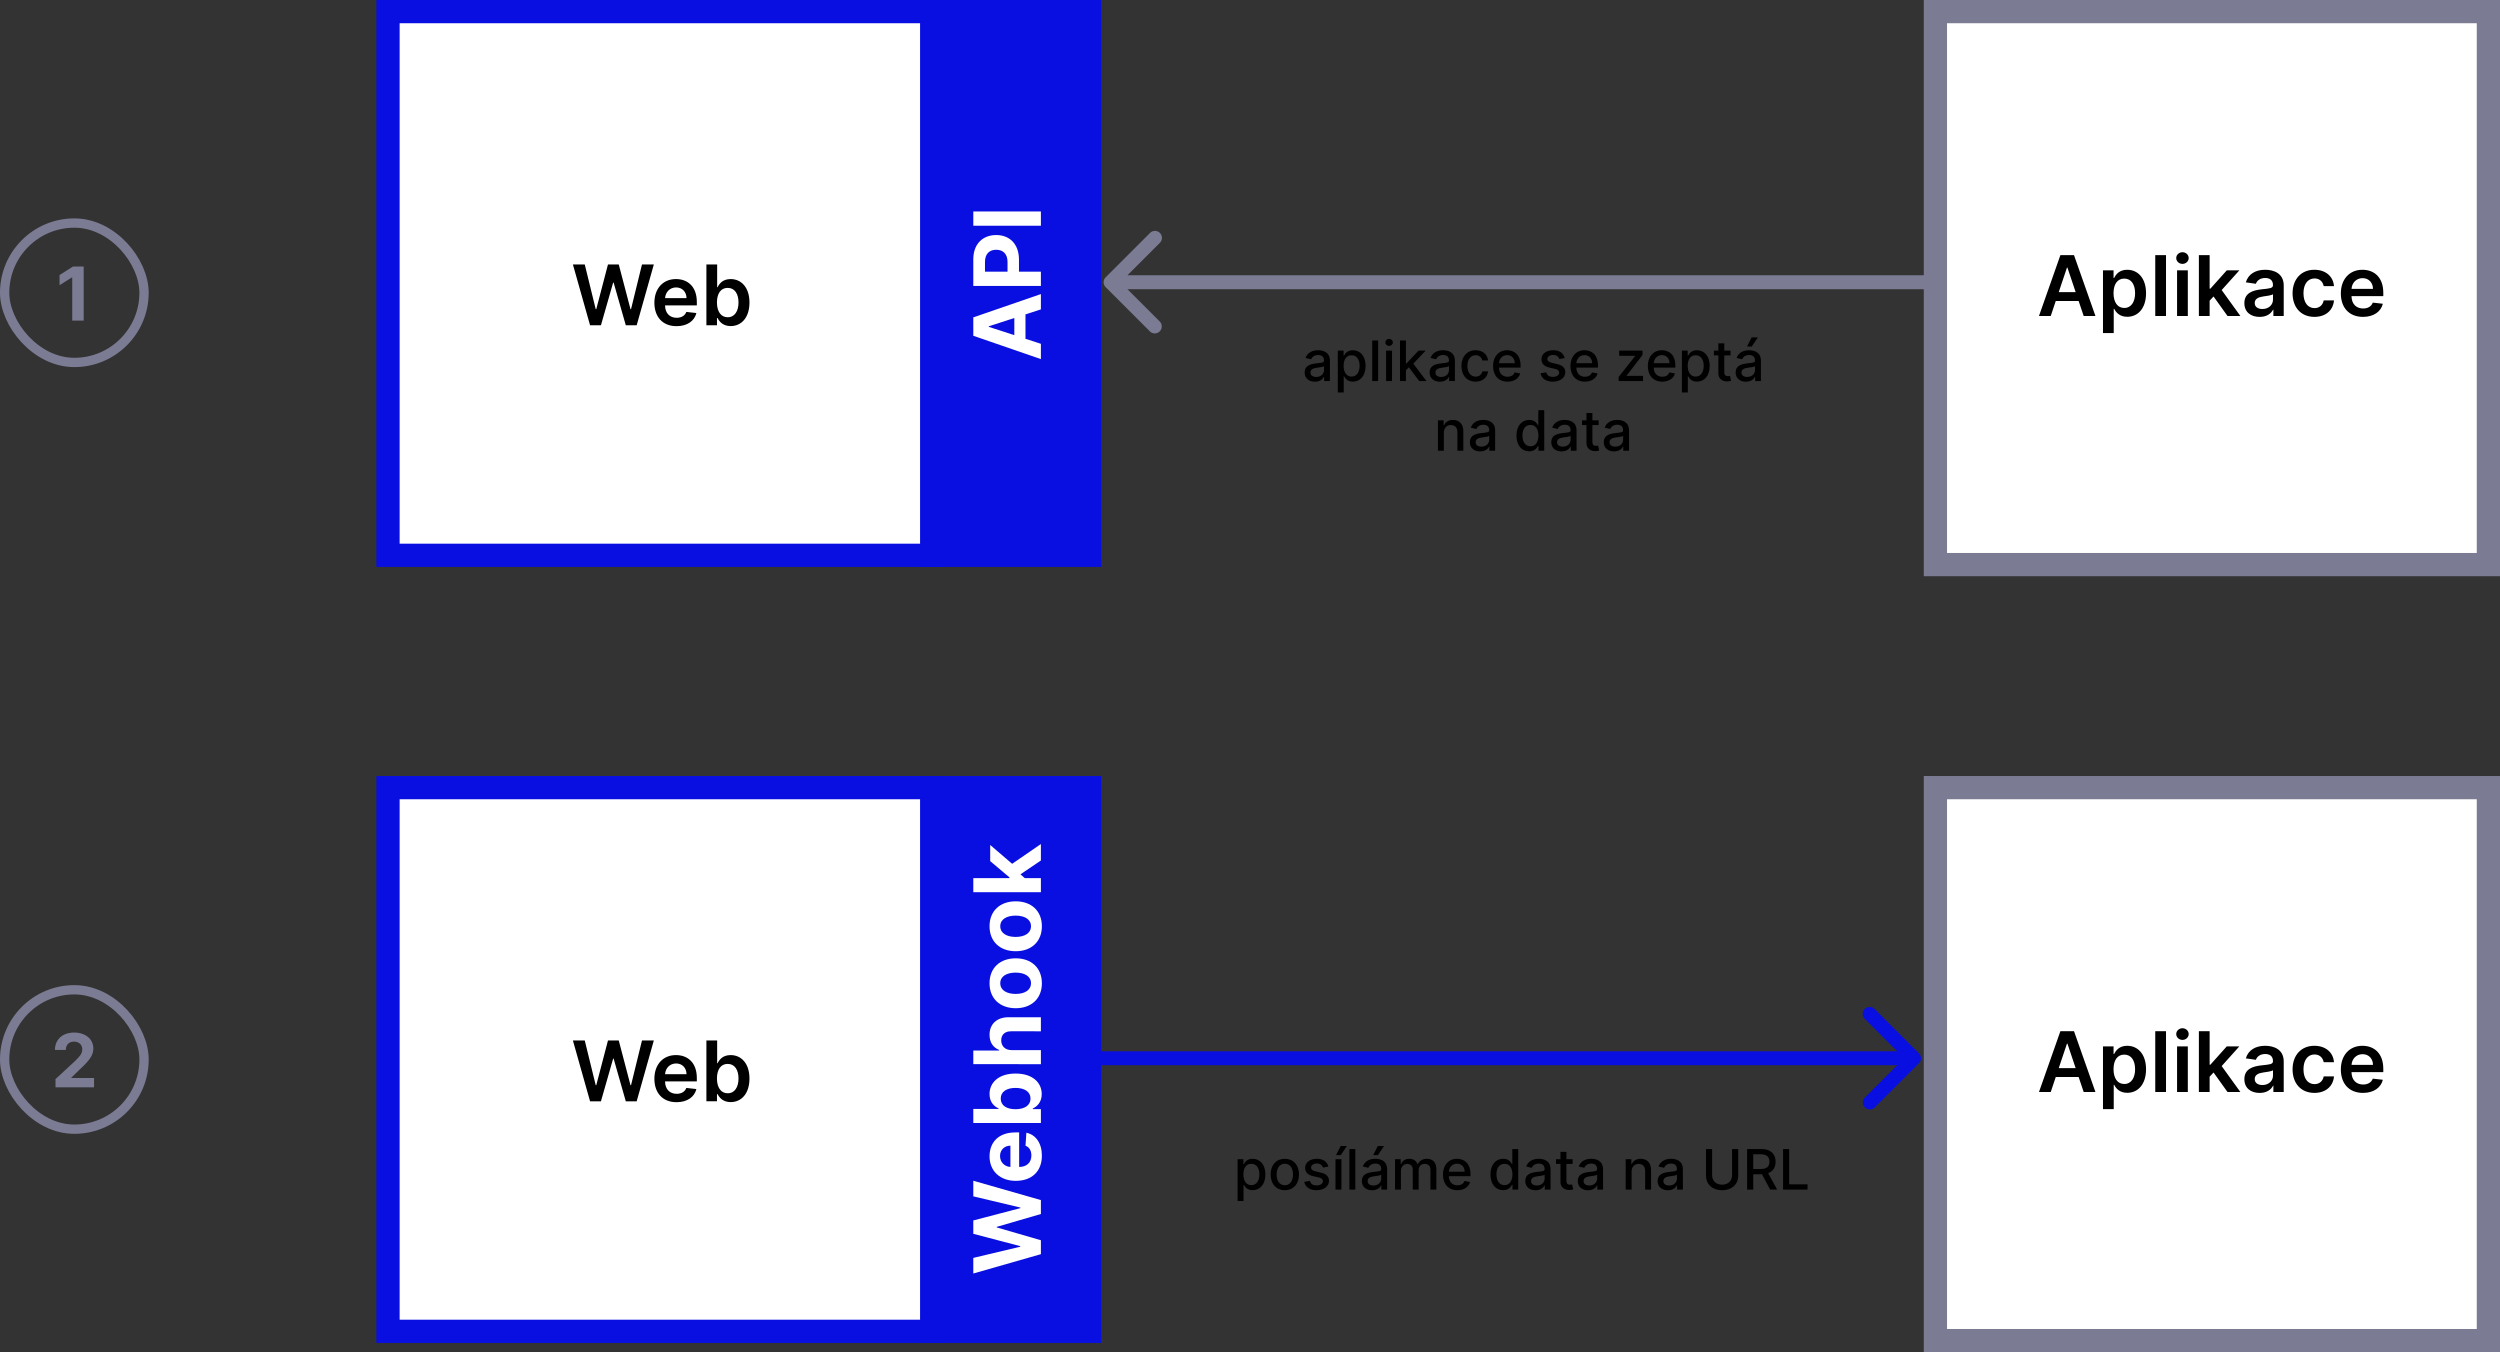
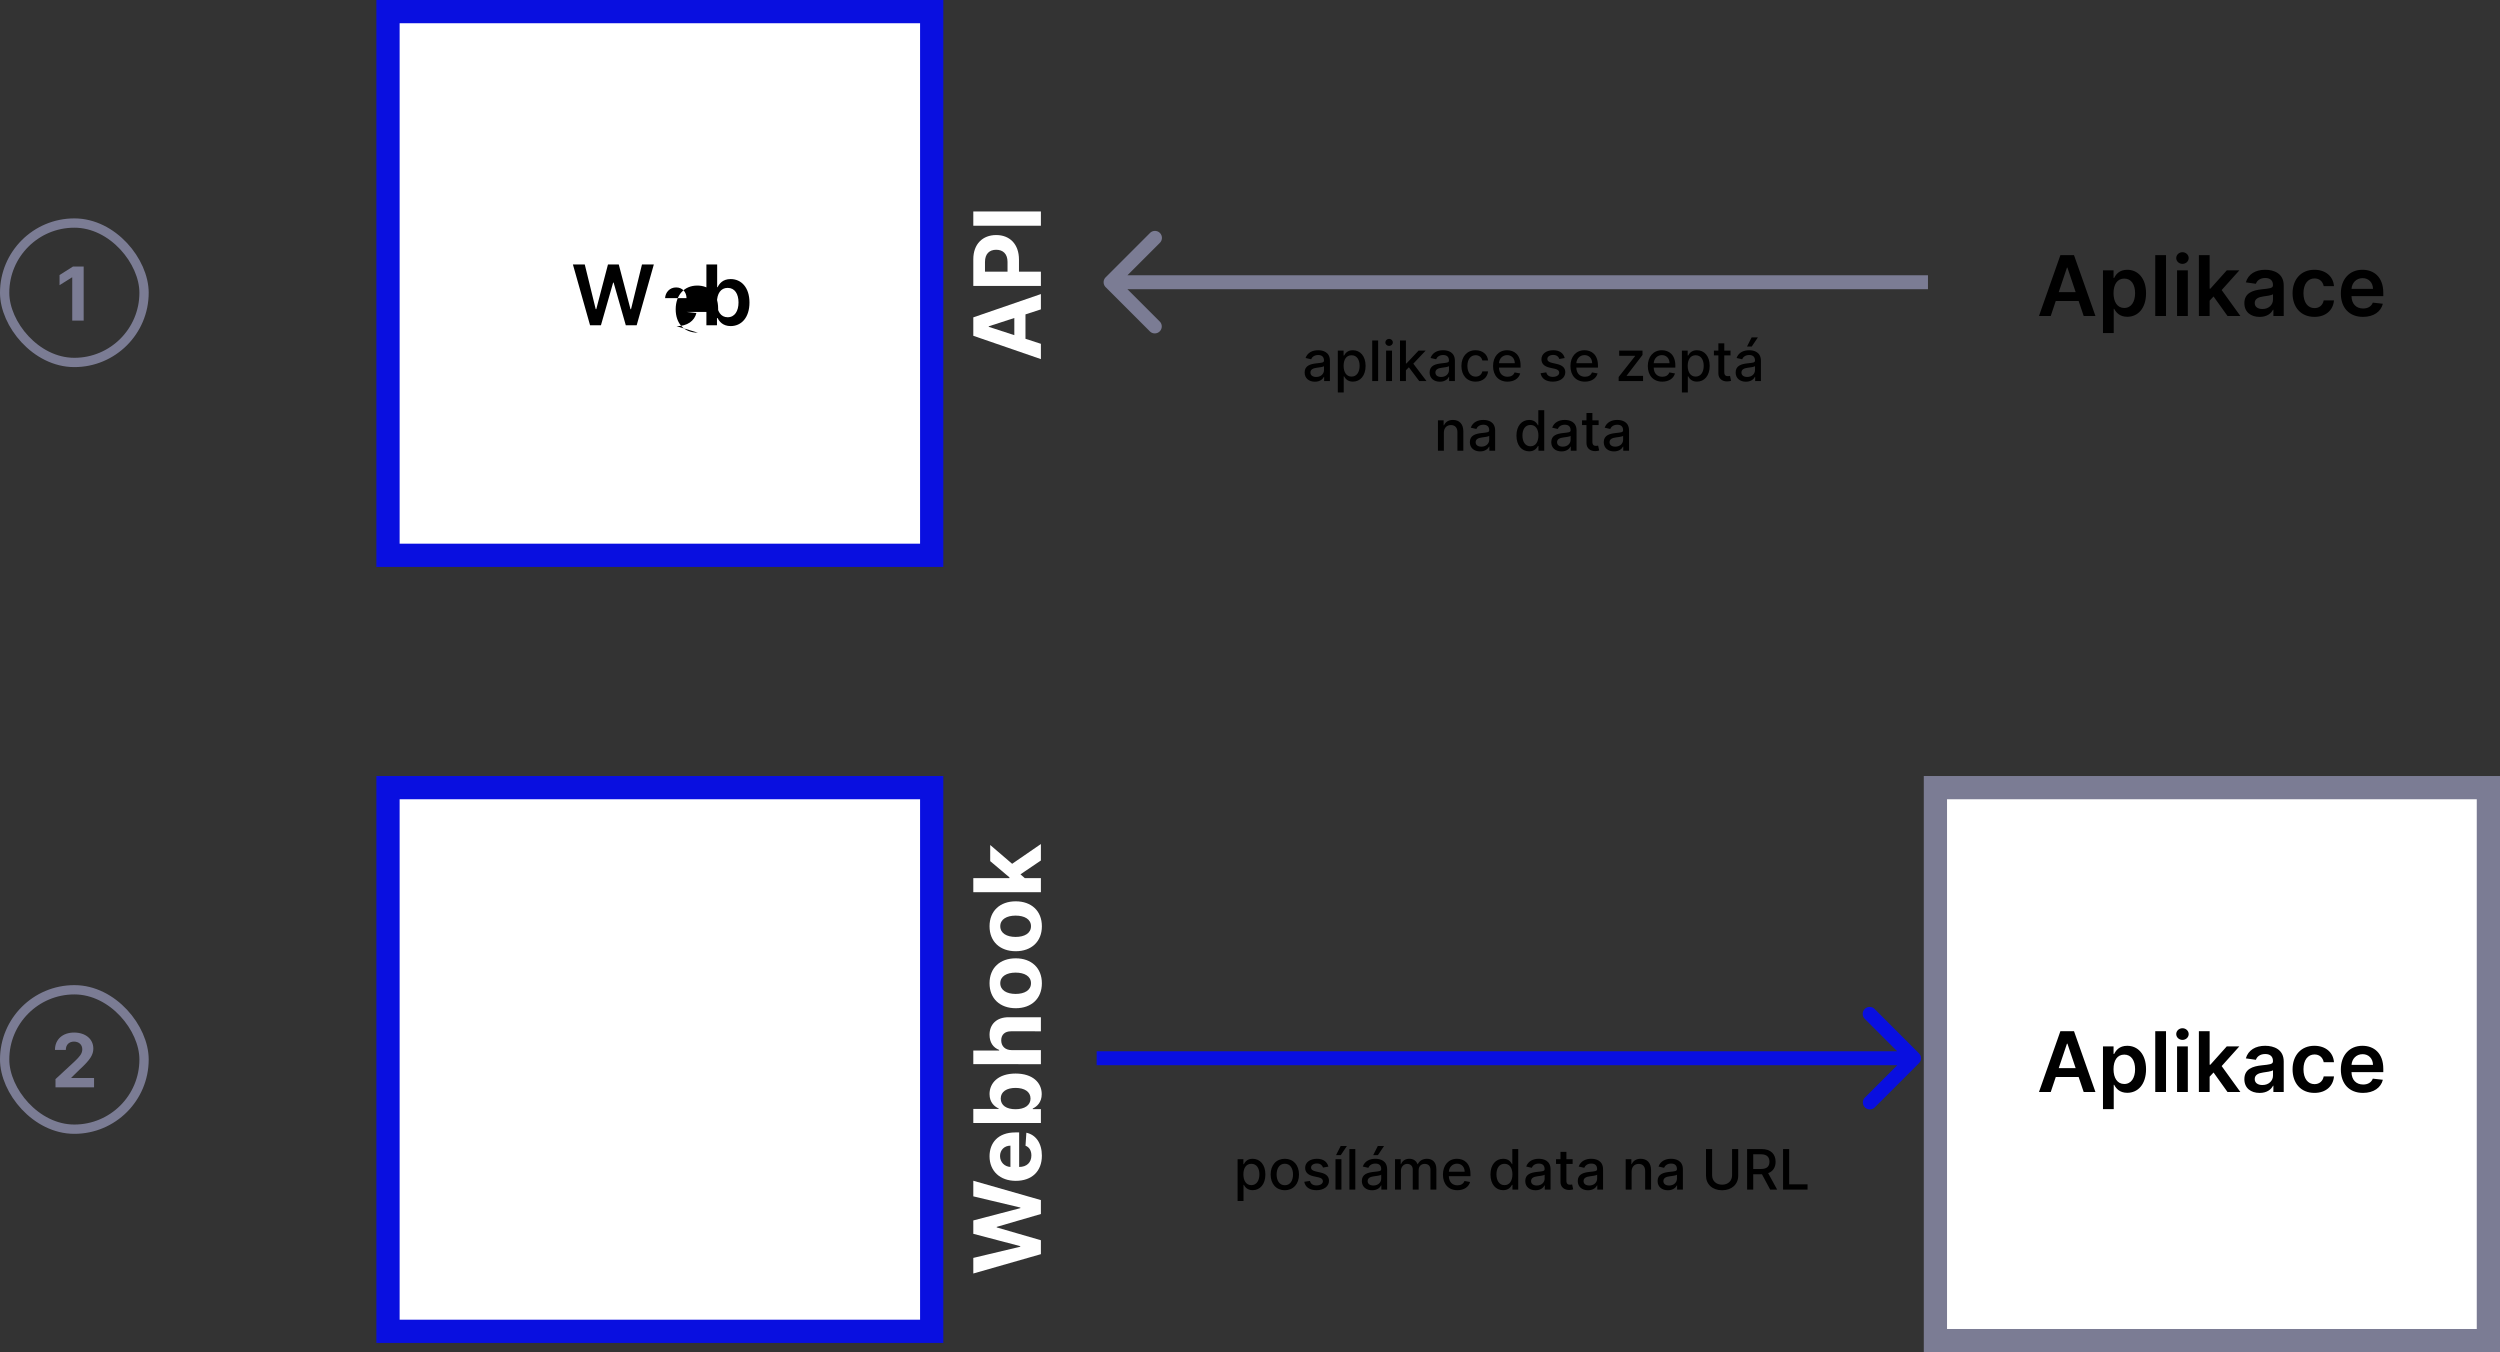
<svg xmlns="http://www.w3.org/2000/svg" width="538" height="291" fill="none">
  <rect width="100%" height="100%" fill="#333333" stroke="none" />
-   <path fill="#090FE0" d="M198 0h39v122h-39z" />
-   <path fill="#fff" stroke="#7B7C94" stroke-width="5" d="M416.5 2.5h119v119h-119z" />
  <path d="M441.32 68l1.08-3.228h4.922L448.409 68h2.531l-4.615-13.09h-2.928L438.789 68h2.531zm1.719-5.133l1.771-5.273h.102l1.771 5.273h-3.644zm9.523 8.815h2.314v-5.229h.096c.364.716 1.125 1.72 2.812 1.72 2.314 0 4.046-1.835 4.046-5.07 0-3.272-1.783-5.049-4.052-5.049-1.732 0-2.455 1.042-2.806 1.751h-.134v-1.623h-2.276v13.5zm2.269-8.591c0-1.905.818-3.139 2.308-3.139 1.54 0 2.333 1.31 2.333 3.139 0 1.84-.806 3.183-2.333 3.183-1.477 0-2.308-1.278-2.308-3.183zm11.295-8.182h-2.314V68h2.314V54.91zM468.505 68h2.314v-9.818h-2.314V68zm1.164-11.212c.735 0 1.336-.562 1.336-1.252 0-.697-.601-1.26-1.336-1.26-.742 0-1.343.563-1.343 1.26 0 .69.601 1.252 1.343 1.252zM473.199 68h2.314v-3.298l.843-.902 3.005 4.2h2.767l-4.027-5.58 3.804-4.238h-2.704l-3.529 3.944h-.159v-7.217h-2.314V68zm13.073.198c1.54 0 2.461-.722 2.883-1.547h.077V68h2.224v-6.571c0-2.595-2.116-3.375-3.989-3.375-2.064 0-3.65.92-4.161 2.71l2.161.307c.23-.671.882-1.246 2.013-1.246 1.074 0 1.662.55 1.662 1.514v.039c0 .665-.697.697-2.429.882-1.905.205-3.726.773-3.726 2.985 0 1.93 1.412 2.953 3.285 2.953zm.601-1.7c-.965 0-1.656-.441-1.656-1.291 0-.889.774-1.26 1.809-1.407.608-.083 1.822-.236 2.122-.479v1.157c0 1.093-.882 2.02-2.275 2.02zm11.192 1.694c2.468 0 4.04-1.464 4.206-3.548h-2.211c-.198 1.055-.959 1.662-1.975 1.662-1.445 0-2.378-1.208-2.378-3.215 0-1.982.952-3.17 2.378-3.17 1.112 0 1.796.715 1.975 1.661h2.211c-.159-2.128-1.821-3.528-4.218-3.528-2.877 0-4.692 2.077-4.692 5.075 0 2.973 1.77 5.063 4.704 5.063zm10.453 0c2.288 0 3.861-1.119 4.27-2.825l-2.161-.243c-.313.83-1.08 1.265-2.077 1.265-1.496 0-2.487-.984-2.506-2.665h6.84v-.71c0-3.445-2.071-4.96-4.488-4.96-2.812 0-4.647 2.065-4.647 5.094 0 3.081 1.809 5.044 4.769 5.044zm-2.467-6.028c.07-1.253.997-2.308 2.377-2.308 1.33 0 2.225.972 2.238 2.308h-4.615z" fill="#000" />
  <path d="M224 73.987l-3.317-1.08v-5.249l3.317-1.08v-3.295l-14.545 5.015v3.963L224 77.282v-3.295zm-5.717-1.861l-5.505-1.79v-.114l5.505-1.79v3.694zM224 61.533v-3.076h-4.716v-2.585c0-3.345-1.996-5.291-4.9-5.291-2.891 0-4.929 1.91-4.929 5.213v5.739H224zm-7.18-3.076h-4.851v-2.074c0-1.775.966-2.634 2.415-2.634 1.441 0 2.436.859 2.436 2.62v2.088zm-7.365-12.949v3.075H224v-3.075h-14.545z" fill="#fff" />
  <path fill="#fff" stroke="#090FE0" stroke-width="5" d="M83.5 2.5h117v117h-117z" />
-   <path d="M126.982 70h2.339l2.627-9.185h.103l2.62 9.185h2.34l3.694-13.09h-2.55l-2.359 9.626h-.115l-2.525-9.627h-2.32l-2.518 9.62h-.122l-2.358-9.62h-2.551L126.982 70zm18.61.192c2.289 0 3.861-1.119 4.27-2.825l-2.16-.243c-.314.83-1.081 1.265-2.078 1.265-1.496 0-2.486-.984-2.506-2.665h6.84v-.71c0-3.445-2.071-4.96-4.487-4.96-2.813 0-4.647 2.065-4.647 5.094 0 3.081 1.809 5.044 4.768 5.044zm-2.467-6.028c.07-1.253.997-2.308 2.378-2.308 1.329 0 2.224.972 2.237 2.308h-4.615zM152.018 70h2.275v-1.547h.135c.364.716 1.125 1.72 2.812 1.72 2.314 0 4.046-1.835 4.046-5.07 0-3.272-1.783-5.049-4.052-5.049-1.733 0-2.455 1.042-2.806 1.751h-.096V56.91h-2.314V70zm2.269-4.91c0-1.904.818-3.138 2.307-3.138 1.541 0 2.334 1.31 2.334 3.139 0 1.84-.806 3.183-2.334 3.183-1.476 0-2.307-1.278-2.307-3.183z" fill="#000" />
+   <path d="M126.982 70h2.339l2.627-9.185h.103l2.62 9.185h2.34l3.694-13.09h-2.55l-2.359 9.626h-.115l-2.525-9.627h-2.32l-2.518 9.62h-.122l-2.358-9.62h-2.551L126.982 70zm18.61.192c2.289 0 3.861-1.119 4.27-2.825l-2.16-.243h6.84v-.71c0-3.445-2.071-4.96-4.487-4.96-2.813 0-4.647 2.065-4.647 5.094 0 3.081 1.809 5.044 4.768 5.044zm-2.467-6.028c.07-1.253.997-2.308 2.378-2.308 1.329 0 2.224.972 2.237 2.308h-4.615zM152.018 70h2.275v-1.547h.135c.364.716 1.125 1.72 2.812 1.72 2.314 0 4.046-1.835 4.046-5.07 0-3.272-1.783-5.049-4.052-5.049-1.733 0-2.455 1.042-2.806 1.751h-.096V56.91h-2.314V70zm2.269-4.91c0-1.904.818-3.138 2.307-3.138 1.541 0 2.334 1.31 2.334 3.139 0 1.84-.806 3.183-2.334 3.183-1.476 0-2.307-1.278-2.307-3.183z" fill="#000" />
  <path d="M237.939 61.798a1.501 1.501 0 010-2.12l9.546-9.547a1.5 1.5 0 012.122 2.121l-8.486 8.486 8.486 8.485a1.501 1.501 0 01-2.122 2.121l-9.546-9.546zm176.961.44H239v-3h175.9v3z" fill="#7B7C94" />
  <path d="M282.968 82.145c1.083 0 1.692-.55 1.935-1.04h.051V82h1.245v-4.347c0-1.904-1.5-2.284-2.54-2.284-1.185 0-2.276.478-2.702 1.67l1.197.273c.188-.464.665-.911 1.522-.911.822 0 1.244.43 1.244 1.171v.03c0 .465-.477.456-1.653.593-1.24.145-2.51.468-2.51 1.956 0 1.287.967 1.994 2.211 1.994zm.277-1.023c-.72 0-1.24-.324-1.24-.954 0-.682.605-.925 1.343-1.023.413-.055 1.393-.166 1.576-.35v.844c0 .776-.618 1.483-1.679 1.483zm4.651 3.332h1.274v-3.472h.076c.231.417.699 1.146 1.892 1.146 1.586 0 2.736-1.27 2.736-3.388 0-2.122-1.167-3.37-2.748-3.37-1.215 0-1.654.74-1.88 1.146h-.106v-1.062h-1.244v9zm1.248-5.727c0-1.368.597-2.275 1.709-2.275 1.155 0 1.734.976 1.734 2.275 0 1.313-.596 2.314-1.734 2.314-1.095 0-1.709-.937-1.709-2.314zm7.432-5.454h-1.274V82h1.274v-8.727zM298.29 82h1.274v-6.546h-1.274V82zm.644-7.555c.439 0 .805-.341.805-.759s-.366-.763-.805-.763c-.444 0-.806.346-.806.763 0 .418.362.759.806.759zM301.278 82h1.275v-2.322l.635-.635L305.412 82h1.564l-2.83-3.737 2.651-2.809h-1.526l-2.608 2.77h-.11v-4.951h-1.275V82zm8.585.145c1.082 0 1.692-.55 1.935-1.04h.051V82h1.244v-4.347c0-1.904-1.5-2.284-2.54-2.284-1.184 0-2.275.478-2.701 1.67l1.197.273c.188-.464.665-.911 1.521-.911.823 0 1.245.43 1.245 1.171v.03c0 .465-.478.456-1.654.593-1.24.145-2.51.468-2.51 1.956 0 1.287.968 1.994 2.212 1.994zm.277-1.023c-.72 0-1.24-.324-1.24-.954 0-.682.605-.925 1.342-1.023.414-.055 1.394-.166 1.577-.35v.844c0 .776-.618 1.483-1.679 1.483zm7.407 1.01c1.547 0 2.549-.929 2.689-2.203h-1.24c-.162.707-.712 1.125-1.44 1.125-1.078 0-1.773-.9-1.773-2.327 0-1.402.707-2.284 1.773-2.284.809 0 1.304.511 1.44 1.125h1.24c-.136-1.32-1.214-2.199-2.702-2.199-1.845 0-3.038 1.39-3.038 3.388 0 1.973 1.151 3.375 3.051 3.375zm6.873 0c1.427 0 2.437-.703 2.727-1.768l-1.206-.218c-.23.618-.784.933-1.508.933-1.091 0-1.824-.707-1.858-1.968h4.653v-.452c0-2.365-1.415-3.29-2.898-3.29-1.824 0-3.025 1.39-3.025 3.4 0 2.034 1.184 3.363 3.115 3.363zm-1.841-3.976c.051-.929.724-1.734 1.76-1.734.988 0 1.636.733 1.64 1.734h-3.4zm14.143-1.103c-.264-1.019-1.061-1.684-2.476-1.684-1.478 0-2.527.78-2.527 1.94 0 .928.563 1.546 1.79 1.819l1.108.243c.631.14.925.422.925.83 0 .508-.541.904-1.377.904-.762 0-1.252-.328-1.406-.972l-1.231.188c.213 1.16 1.176 1.811 2.646 1.811 1.581 0 2.676-.84 2.676-2.024 0-.925-.588-1.496-1.79-1.773l-1.039-.238c-.721-.17-1.032-.414-1.027-.857-.005-.503.541-.86 1.265-.86.793 0 1.159.438 1.308.877l1.155-.204zm4.35 5.08c1.428 0 2.438-.704 2.727-1.77l-1.206-.217c-.23.618-.784.933-1.508.933-1.091 0-1.824-.707-1.858-1.968h4.653v-.452c0-2.365-1.414-3.29-2.897-3.29-1.824 0-3.026 1.39-3.026 3.4 0 2.034 1.185 3.363 3.115 3.363zm-1.841-3.977c.051-.929.725-1.734 1.76-1.734.989 0 1.636.733 1.641 1.734h-3.401zM348.333 82h5.255v-1.108h-3.529v-.06l3.409-4.448v-.93h-5.019v1.109h3.43v.06l-3.546 4.503V82zm9.391.132c1.428 0 2.438-.703 2.728-1.768l-1.206-.218c-.23.618-.784.933-1.509.933-1.091 0-1.824-.707-1.858-1.968h4.654v-.452c0-2.365-1.415-3.29-2.898-3.29-1.824 0-3.026 1.39-3.026 3.4 0 2.034 1.185 3.363 3.115 3.363zm-1.84-3.976c.051-.929.724-1.734 1.759-1.734.989 0 1.637.733 1.641 1.734h-3.4zm6.062 6.298h1.275v-3.472h.076c.23.417.699 1.146 1.892 1.146 1.586 0 2.736-1.27 2.736-3.388 0-2.122-1.168-3.37-2.749-3.37-1.214 0-1.653.74-1.879 1.146h-.106v-1.062h-1.245v9zm1.249-5.727c0-1.368.597-2.275 1.709-2.275 1.155 0 1.734.976 1.734 2.275 0 1.313-.596 2.314-1.734 2.314-1.095 0-1.709-.937-1.709-2.314zm9.213-3.273h-1.342v-1.568h-1.274v1.569h-.959v1.022h.959v3.865c-.005 1.19.903 1.764 1.909 1.743.404-.004.677-.08.826-.136l-.23-1.053c-.085.017-.243.056-.447.056-.414 0-.784-.137-.784-.874v-3.6h1.342v-1.023zm3.314 6.69c1.083 0 1.692-.549 1.935-1.039h.051V82h1.244v-4.347c0-1.904-1.5-2.284-2.539-2.284-1.185 0-2.276.478-2.702 1.67l1.197.273c.188-.464.665-.911 1.522-.911.822 0 1.244.43 1.244 1.171v.03c0 .465-.477.456-1.653.593-1.24.145-2.51.468-2.51 1.956 0 1.287.967 1.994 2.211 1.994zm.277-1.022c-.72 0-1.24-.324-1.24-.954 0-.682.605-.925 1.343-1.023.413-.055 1.393-.166 1.576-.35v.844c0 .776-.618 1.483-1.679 1.483zm-.047-6.541h1.019l1.321-1.965h-1.342l-.998 1.965zm-65.231 18.533c0-1.044.639-1.641 1.525-1.641.865 0 1.389.567 1.389 1.517V97h1.274v-4.163c0-1.62-.89-2.468-2.228-2.468-.985 0-1.628.456-1.931 1.15h-.081v-1.065h-1.223V97h1.275v-3.886zm7.802 4.03c1.082 0 1.692-.549 1.935-1.039h.051V97h1.244v-4.347c0-1.904-1.5-2.284-2.54-2.284-1.184 0-2.275.478-2.701 1.67l1.197.273c.188-.464.665-.911 1.521-.911.823 0 1.245.43 1.245 1.171v.03c0 .465-.477.456-1.654.593-1.24.145-2.51.468-2.51 1.956 0 1.287.968 1.994 2.212 1.994zm.277-1.022c-.72 0-1.24-.324-1.24-.954 0-.682.605-.925 1.342-1.023.414-.055 1.394-.166 1.577-.35v.844c0 .776-.618 1.483-1.679 1.483zm10.276 1.006c1.194 0 1.662-.729 1.892-1.147h.107V97h1.244v-8.727h-1.274v3.243h-.077c-.23-.405-.664-1.147-1.883-1.147-1.581 0-2.744 1.249-2.744 3.371 0 2.118 1.146 3.388 2.735 3.388zm.282-1.087c-1.138 0-1.731-1.001-1.731-2.314 0-1.3.58-2.275 1.731-2.275 1.112 0 1.708.907 1.708 2.275 0 1.377-.609 2.314-1.708 2.314zm6.685 1.104c1.082 0 1.691-.55 1.934-1.04h.051V97h1.245v-4.347c0-1.904-1.5-2.284-2.54-2.284-1.185 0-2.276.478-2.702 1.67l1.198.273c.187-.464.664-.911 1.521-.911.822 0 1.244.43 1.244 1.171v.03c0 .465-.477.456-1.653.593-1.24.145-2.51.468-2.51 1.956 0 1.287.967 1.994 2.212 1.994zm.277-1.023c-.721 0-1.24-.324-1.24-.954 0-.682.605-.925 1.342-1.023.413-.055 1.393-.166 1.577-.35v.844c0 .776-.618 1.483-1.679 1.483zm7.705-5.668h-1.342v-1.568h-1.274v1.569h-.959v1.022h.959v3.865c-.005 1.19.903 1.764 1.909 1.743.405-.004.677-.08.827-.136l-.231-1.053c-.085.017-.242.056-.447.056-.413 0-.784-.137-.784-.874v-3.6h1.342v-1.023zm3.314 6.69c1.083 0 1.692-.549 1.935-1.039h.051V97h1.245v-4.347c0-1.904-1.5-2.284-2.54-2.284-1.185 0-2.276.478-2.702 1.67l1.198.273c.187-.464.664-.911 1.521-.911.822 0 1.244.43 1.244 1.171v.03c0 .465-.477.456-1.653.593-1.24.145-2.51.468-2.51 1.956 0 1.287.967 1.994 2.211 1.994zm.277-1.022c-.72 0-1.24-.324-1.24-.954 0-.682.606-.925 1.343-1.023.413-.055 1.393-.166 1.576-.35v.844c0 .776-.617 1.483-1.679 1.483z" fill="#000" />
-   <path fill="#090FE0" d="M198 167h39v122h-39z" />
  <path fill="#fff" stroke="#7B7C94" stroke-width="5" d="M416.5 169.5h119v119h-119z" />
  <path d="M441.32 235l1.08-3.228h4.922l1.087 3.228h2.531l-4.615-13.091h-2.928L438.789 235h2.531zm1.719-5.133l1.771-5.273h.102l1.771 5.273h-3.644zm9.523 8.815h2.314v-5.229h.096c.364.716 1.125 1.72 2.812 1.72 2.314 0 4.046-1.835 4.046-5.069 0-3.273-1.783-5.05-4.052-5.05-1.732 0-2.455 1.042-2.806 1.751h-.134v-1.623h-2.276v13.5zm2.269-8.591c0-1.905.818-3.139 2.308-3.139 1.54 0 2.333 1.311 2.333 3.139 0 1.841-.806 3.183-2.333 3.183-1.477 0-2.308-1.278-2.308-3.183zm11.295-8.182h-2.314V235h2.314v-13.091zM468.505 235h2.314v-9.818h-2.314V235zm1.164-11.212c.735 0 1.336-.562 1.336-1.252 0-.697-.601-1.26-1.336-1.26-.742 0-1.343.563-1.343 1.26 0 .69.601 1.252 1.343 1.252zm3.53 11.212h2.314v-3.298l.843-.902 3.005 4.2h2.767l-4.027-5.58 3.804-4.238h-2.704l-3.529 3.944h-.159v-7.217h-2.314V235zm13.073.198c1.54 0 2.461-.722 2.883-1.547h.077V235h2.224v-6.571c0-2.595-2.116-3.375-3.989-3.375-2.064 0-3.65.92-4.161 2.71l2.161.307c.23-.671.882-1.246 2.013-1.246 1.074 0 1.662.549 1.662 1.514v.039c0 .665-.697.697-2.429.882-1.905.204-3.726.773-3.726 2.985 0 1.93 1.412 2.953 3.285 2.953zm.601-1.7c-.965 0-1.656-.441-1.656-1.291 0-.889.774-1.26 1.809-1.407.608-.083 1.822-.236 2.122-.479v1.157c0 1.093-.882 2.02-2.275 2.02zm11.192 1.694c2.468 0 4.04-1.464 4.206-3.548h-2.211c-.198 1.055-.959 1.662-1.975 1.662-1.445 0-2.378-1.208-2.378-3.215 0-1.982.952-3.171 2.378-3.171 1.112 0 1.796.716 1.975 1.662h2.211c-.159-2.128-1.821-3.528-4.218-3.528-2.877 0-4.692 2.077-4.692 5.075 0 2.973 1.77 5.063 4.704 5.063zm10.453 0c2.288 0 3.861-1.119 4.27-2.826l-2.161-.242c-.313.831-1.08 1.265-2.077 1.265-1.496 0-2.487-.984-2.506-2.665h6.84v-.71c0-3.445-2.071-4.96-4.488-4.96-2.812 0-4.647 2.065-4.647 5.094 0 3.081 1.809 5.044 4.769 5.044zm-2.467-6.028c.07-1.253.997-2.307 2.377-2.307 1.33 0 2.225.971 2.238 2.307h-4.615z" fill="#000" />
  <path d="M224 269.897V266.9l-9.51-2.763v-.113l9.51-2.77v-2.997l-14.545-4.162v3.359l10.127 2.408v.128l-10.127 2.649v2.876l10.106 2.656v.121l-10.106 2.408v3.359L224 269.897zm.213-21.191c0-2.699-1.314-4.517-3.338-4.943l-.185 2.798c.831.305 1.265 1.087 1.265 2.095 0 1.513-1.002 2.472-2.628 2.472h-.007v-7.429h-.831c-3.708 0-5.54 2.244-5.54 5.128 0 3.21 2.28 5.291 5.646 5.291 3.459 0 5.618-2.053 5.618-5.412zm-6.768 2.422c-1.243-.064-2.238-1.009-2.238-2.351 0-1.314.938-2.223 2.238-2.23v4.581zm6.555-9.461v-2.983h-1.747v-.134c.909-.419 1.925-1.336 1.925-3.097 0-2.486-1.968-4.425-5.618-4.425-3.75 0-5.611 2.024-5.611 4.418 0 1.825 1.087 2.699 1.974 3.104v.092h-5.468v3.025H224zm-5.455-2.961c-1.946 0-3.188-.824-3.188-2.294 0-1.499 1.299-2.294 3.188-2.294 1.904 0 3.225.809 3.225 2.294 0 1.456-1.279 2.294-3.225 2.294zm-.852-12.722c-1.406-.007-2.23-.867-2.23-2.102 0-1.229.788-1.954 2.131-1.946H224v-3.026h-6.946c-2.557-.007-4.105 1.499-4.105 3.771 0 1.655.781 2.763 2.067 3.26v.128h-5.561v2.94H224v-3.025h-6.307zm6.52-14.384c0-3.31-2.266-5.369-5.625-5.369-3.381 0-5.639 2.059-5.639 5.369 0 3.31 2.258 5.369 5.639 5.369 3.359 0 5.625-2.059 5.625-5.369zm-2.344-.014c0 1.527-1.399 2.308-3.302 2.308-1.904 0-3.31-.781-3.31-2.308 0-1.499 1.406-2.28 3.31-2.28 1.903 0 3.302.781 3.302 2.28zm2.344-12.252c0-3.309-2.266-5.369-5.625-5.369-3.381 0-5.639 2.06-5.639 5.369 0 3.31 2.258 5.37 5.639 5.37 3.359 0 5.625-2.06 5.625-5.37zm-2.344-.014c0 1.527-1.399 2.308-3.302 2.308-1.904 0-3.31-.781-3.31-2.308 0-1.498 1.406-2.28 3.31-2.28 1.903 0 3.302.782 3.302 2.28zm2.131-7.322v-3.026h-3.466l-.93-.817L224 185.18v-3.545l-6.186 4.255-4.723-4.049v3.473l4.141 3.495v.163h-7.777v3.026H224z" fill="#fff" />
  <path fill="#fff" stroke="#090FE0" stroke-width="5" d="M83.5 169.5h117v117h-117z" />
-   <path d="M126.982 237h2.339l2.627-9.185h.103l2.62 9.185h2.34l3.694-13.091h-2.55l-2.359 9.627h-.115l-2.525-9.627h-2.32l-2.518 9.62h-.122l-2.358-9.62h-2.551L126.982 237zm18.61.192c2.289 0 3.861-1.119 4.27-2.826l-2.16-.242c-.314.831-1.081 1.265-2.078 1.265-1.496 0-2.486-.984-2.506-2.665h6.84v-.71c0-3.445-2.071-4.96-4.487-4.96-2.813 0-4.647 2.065-4.647 5.094 0 3.081 1.809 5.044 4.768 5.044zm-2.467-6.028c.07-1.253.997-2.307 2.378-2.307 1.329 0 2.224.971 2.237 2.307h-4.615zm8.893 5.836h2.275v-1.547h.135c.364.716 1.125 1.72 2.812 1.72 2.314 0 4.046-1.835 4.046-5.069 0-3.273-1.783-5.05-4.052-5.05-1.733 0-2.455 1.042-2.806 1.751h-.096v-4.896h-2.314V237zm2.269-4.909c0-1.905.818-3.139 2.307-3.139 1.541 0 2.334 1.311 2.334 3.139 0 1.841-.806 3.183-2.334 3.183-1.476 0-2.307-1.278-2.307-3.183z" fill="#000" />
  <path d="M412.961 228.798a1.501 1.501 0 000-2.121l-9.546-9.546a1.5 1.5 0 00-2.122 2.121l8.486 8.486-8.486 8.485a1.501 1.501 0 002.122 2.121l9.546-9.546zm-176.961.44h175.9v-3H236v3z" fill="#090FE0" />
  <path d="M266.329 258.455h1.274v-3.473h.077c.23.417.699 1.146 1.892 1.146 1.585 0 2.736-1.27 2.736-3.388 0-2.122-1.168-3.371-2.749-3.371-1.214 0-1.653.742-1.879 1.147h-.106v-1.061h-1.245v9zm1.249-5.728c0-1.368.596-2.275 1.709-2.275 1.154 0 1.734.976 1.734 2.275 0 1.313-.597 2.314-1.734 2.314-1.096 0-1.709-.937-1.709-2.314zm8.915 3.405c1.845 0 3.051-1.351 3.051-3.375 0-2.037-1.206-3.388-3.051-3.388-1.846 0-3.052 1.351-3.052 3.388 0 2.024 1.206 3.375 3.052 3.375zm.004-1.07c-1.206 0-1.769-1.052-1.769-2.309 0-1.253.563-2.318 1.769-2.318 1.197 0 1.76 1.065 1.76 2.318 0 1.257-.563 2.309-1.76 2.309zm9.374-4.009c-.264-1.019-1.061-1.684-2.476-1.684-1.479 0-2.527.78-2.527 1.939 0 .929.562 1.547 1.79 1.82l1.108.243c.63.14.924.422.924.831 0 .507-.541.903-1.376.903-.763 0-1.253-.328-1.406-.971l-1.232.187c.213 1.159 1.176 1.811 2.646 1.811 1.581 0 2.677-.839 2.677-2.024 0-.925-.588-1.496-1.79-1.773l-1.04-.238c-.72-.171-1.031-.414-1.027-.857-.004-.503.541-.861 1.266-.861.792 0 1.159.439 1.308.878l1.155-.204zM287.4 256h1.274v-6.545H287.4V256zm.119-7.419h1.018l1.321-1.965h-1.342l-.997 1.965zm4.143-1.308h-1.274V256h1.274v-8.727zm3.619 8.872c1.082 0 1.692-.55 1.935-1.04h.051V256h1.244v-4.347c0-1.904-1.5-2.284-2.54-2.284-1.184 0-2.275.478-2.701 1.671l1.197.272c.187-.464.665-.911 1.521-.911.823 0 1.245.43 1.245 1.171v.03c0 .465-.478.456-1.654.593-1.24.144-2.51.468-2.51 1.956 0 1.287.968 1.994 2.212 1.994zm.277-1.023c-.72 0-1.24-.324-1.24-.954 0-.682.605-.925 1.342-1.023.414-.056 1.394-.166 1.577-.35v.844c0 .776-.618 1.483-1.679 1.483zm-.047-6.541h1.018l1.321-1.965h-1.342l-.997 1.965zm4.697 7.419h1.274v-4.036c0-.882.618-1.495 1.343-1.495.707 0 1.197.469 1.197 1.18V256h1.27v-4.172c0-.788.481-1.359 1.312-1.359.674 0 1.228.375 1.228 1.261V256h1.274v-4.389c0-1.496-.835-2.242-2.02-2.242-.942 0-1.649.452-1.965 1.151h-.068c-.285-.716-.886-1.151-1.76-1.151-.865 0-1.508.431-1.781 1.151h-.081v-1.065h-1.223V256zm13.427.132c1.427 0 2.437-.703 2.727-1.768l-1.206-.218c-.23.618-.784.934-1.509.934-1.091 0-1.823-.708-1.858-1.969h4.654v-.452c0-2.365-1.415-3.29-2.898-3.29-1.824 0-3.025 1.39-3.025 3.401 0 2.033 1.184 3.362 3.115 3.362zm-1.841-3.976c.051-.929.724-1.734 1.76-1.734.988 0 1.636.733 1.64 1.734h-3.4zm11.689 3.972c1.193 0 1.662-.729 1.892-1.146h.106V256h1.244v-8.727h-1.274v3.243h-.076c-.23-.405-.665-1.147-1.884-1.147-1.581 0-2.744 1.249-2.744 3.371 0 2.118 1.146 3.388 2.736 3.388zm.281-1.087c-1.138 0-1.73-1.001-1.73-2.314 0-1.299.579-2.275 1.73-2.275 1.112 0 1.709.907 1.709 2.275 0 1.377-.61 2.314-1.709 2.314zm6.685 1.104c1.082 0 1.692-.55 1.935-1.04h.051V256h1.244v-4.347c0-1.904-1.5-2.284-2.54-2.284-1.184 0-2.275.478-2.701 1.671l1.197.272c.187-.464.665-.911 1.521-.911.823 0 1.245.43 1.245 1.171v.03c0 .465-.478.456-1.654.593-1.24.144-2.51.468-2.51 1.956 0 1.287.968 1.994 2.212 1.994zm.277-1.023c-.72 0-1.24-.324-1.24-.954 0-.682.605-.925 1.342-1.023.413-.056 1.394-.166 1.577-.35v.844c0 .776-.618 1.483-1.679 1.483zm7.705-5.667h-1.342v-1.569h-1.274v1.569h-.959v1.022h.959v3.865c-.004 1.189.903 1.765 1.909 1.743.405-.004.678-.081.827-.136l-.23-1.053c-.086.017-.243.056-.448.056-.413 0-.784-.137-.784-.874v-3.601h1.342v-1.022zm3.315 6.69c1.082 0 1.692-.55 1.934-1.04h.052V256h1.244v-4.347c0-1.904-1.5-2.284-2.54-2.284-1.185 0-2.275.478-2.702 1.671l1.198.272c.187-.464.665-.911 1.521-.911.823 0 1.244.43 1.244 1.171v.03c0 .465-.477.456-1.653.593-1.24.144-2.51.468-2.51 1.956 0 1.287.967 1.994 2.212 1.994zm.277-1.023c-.72 0-1.24-.324-1.24-.954 0-.682.605-.925 1.342-1.023.413-.056 1.393-.166 1.577-.35v.844c0 .776-.618 1.483-1.679 1.483zm9.1-3.008c0-1.044.639-1.641 1.525-1.641.865 0 1.39.567 1.39 1.517V256h1.274v-4.163c0-1.62-.891-2.468-2.229-2.468-.984 0-1.628.456-1.93 1.151h-.081v-1.065h-1.223V256h1.274v-3.886zm7.802 4.031c1.083 0 1.692-.55 1.935-1.04h.051V256h1.245v-4.347c0-1.904-1.5-2.284-2.54-2.284-1.185 0-2.276.478-2.702 1.671l1.198.272c.187-.464.664-.911 1.521-.911.822 0 1.244.43 1.244 1.171v.03c0 .465-.477.456-1.653.593-1.24.144-2.51.468-2.51 1.956 0 1.287.967 1.994 2.211 1.994zm.277-1.023c-.72 0-1.24-.324-1.24-.954 0-.682.605-.925 1.343-1.023.413-.056 1.393-.166 1.576-.35v.844c0 .776-.618 1.483-1.679 1.483zm13.541-7.849v5.633c0 1.185-.818 2.037-2.148 2.037-1.325 0-2.148-.852-2.148-2.037v-5.633h-1.316v5.74c0 1.832 1.372 3.132 3.464 3.132 2.093 0 3.469-1.3 3.469-3.132v-5.74h-1.321zm3.235 8.727h1.317v-3.303h1.875l1.773 3.303h1.5l-1.935-3.533c1.07-.396 1.602-1.287 1.602-2.458 0-1.607-.997-2.736-3.021-2.736h-3.111V256zm1.317-4.436v-3.162h1.654c1.299 0 1.836.618 1.836 1.607 0 .984-.537 1.555-1.819 1.555h-1.671zm6.418 4.436h5.271v-1.134h-3.955v-7.593h-1.316V256z" fill="#000" />
  <rect x="1" y="48" width="30" height="30" rx="15" stroke="#7B7C94" stroke-width="2" />
  <path d="M18.006 57.364h-2.313l-2.88 1.824v2.181l2.664-1.67h.069V69h2.46V57.364z" fill="#7B7C94" />
  <rect x="1" y="213" width="30" height="30" rx="15" stroke="#7B7C94" stroke-width="2" />
  <path d="M11.943 234h8.296v-2.011h-4.887v-.08l1.7-1.665c2.391-2.182 3.033-3.272 3.033-4.596 0-2.017-1.648-3.443-4.142-3.443-2.443 0-4.12 1.46-4.114 3.744h2.336c-.006-1.114.699-1.796 1.761-1.796 1.023 0 1.784.637 1.784 1.659 0 .927-.568 1.563-1.625 2.58l-4.142 3.835V234z" fill="#7B7C94" />
</svg>